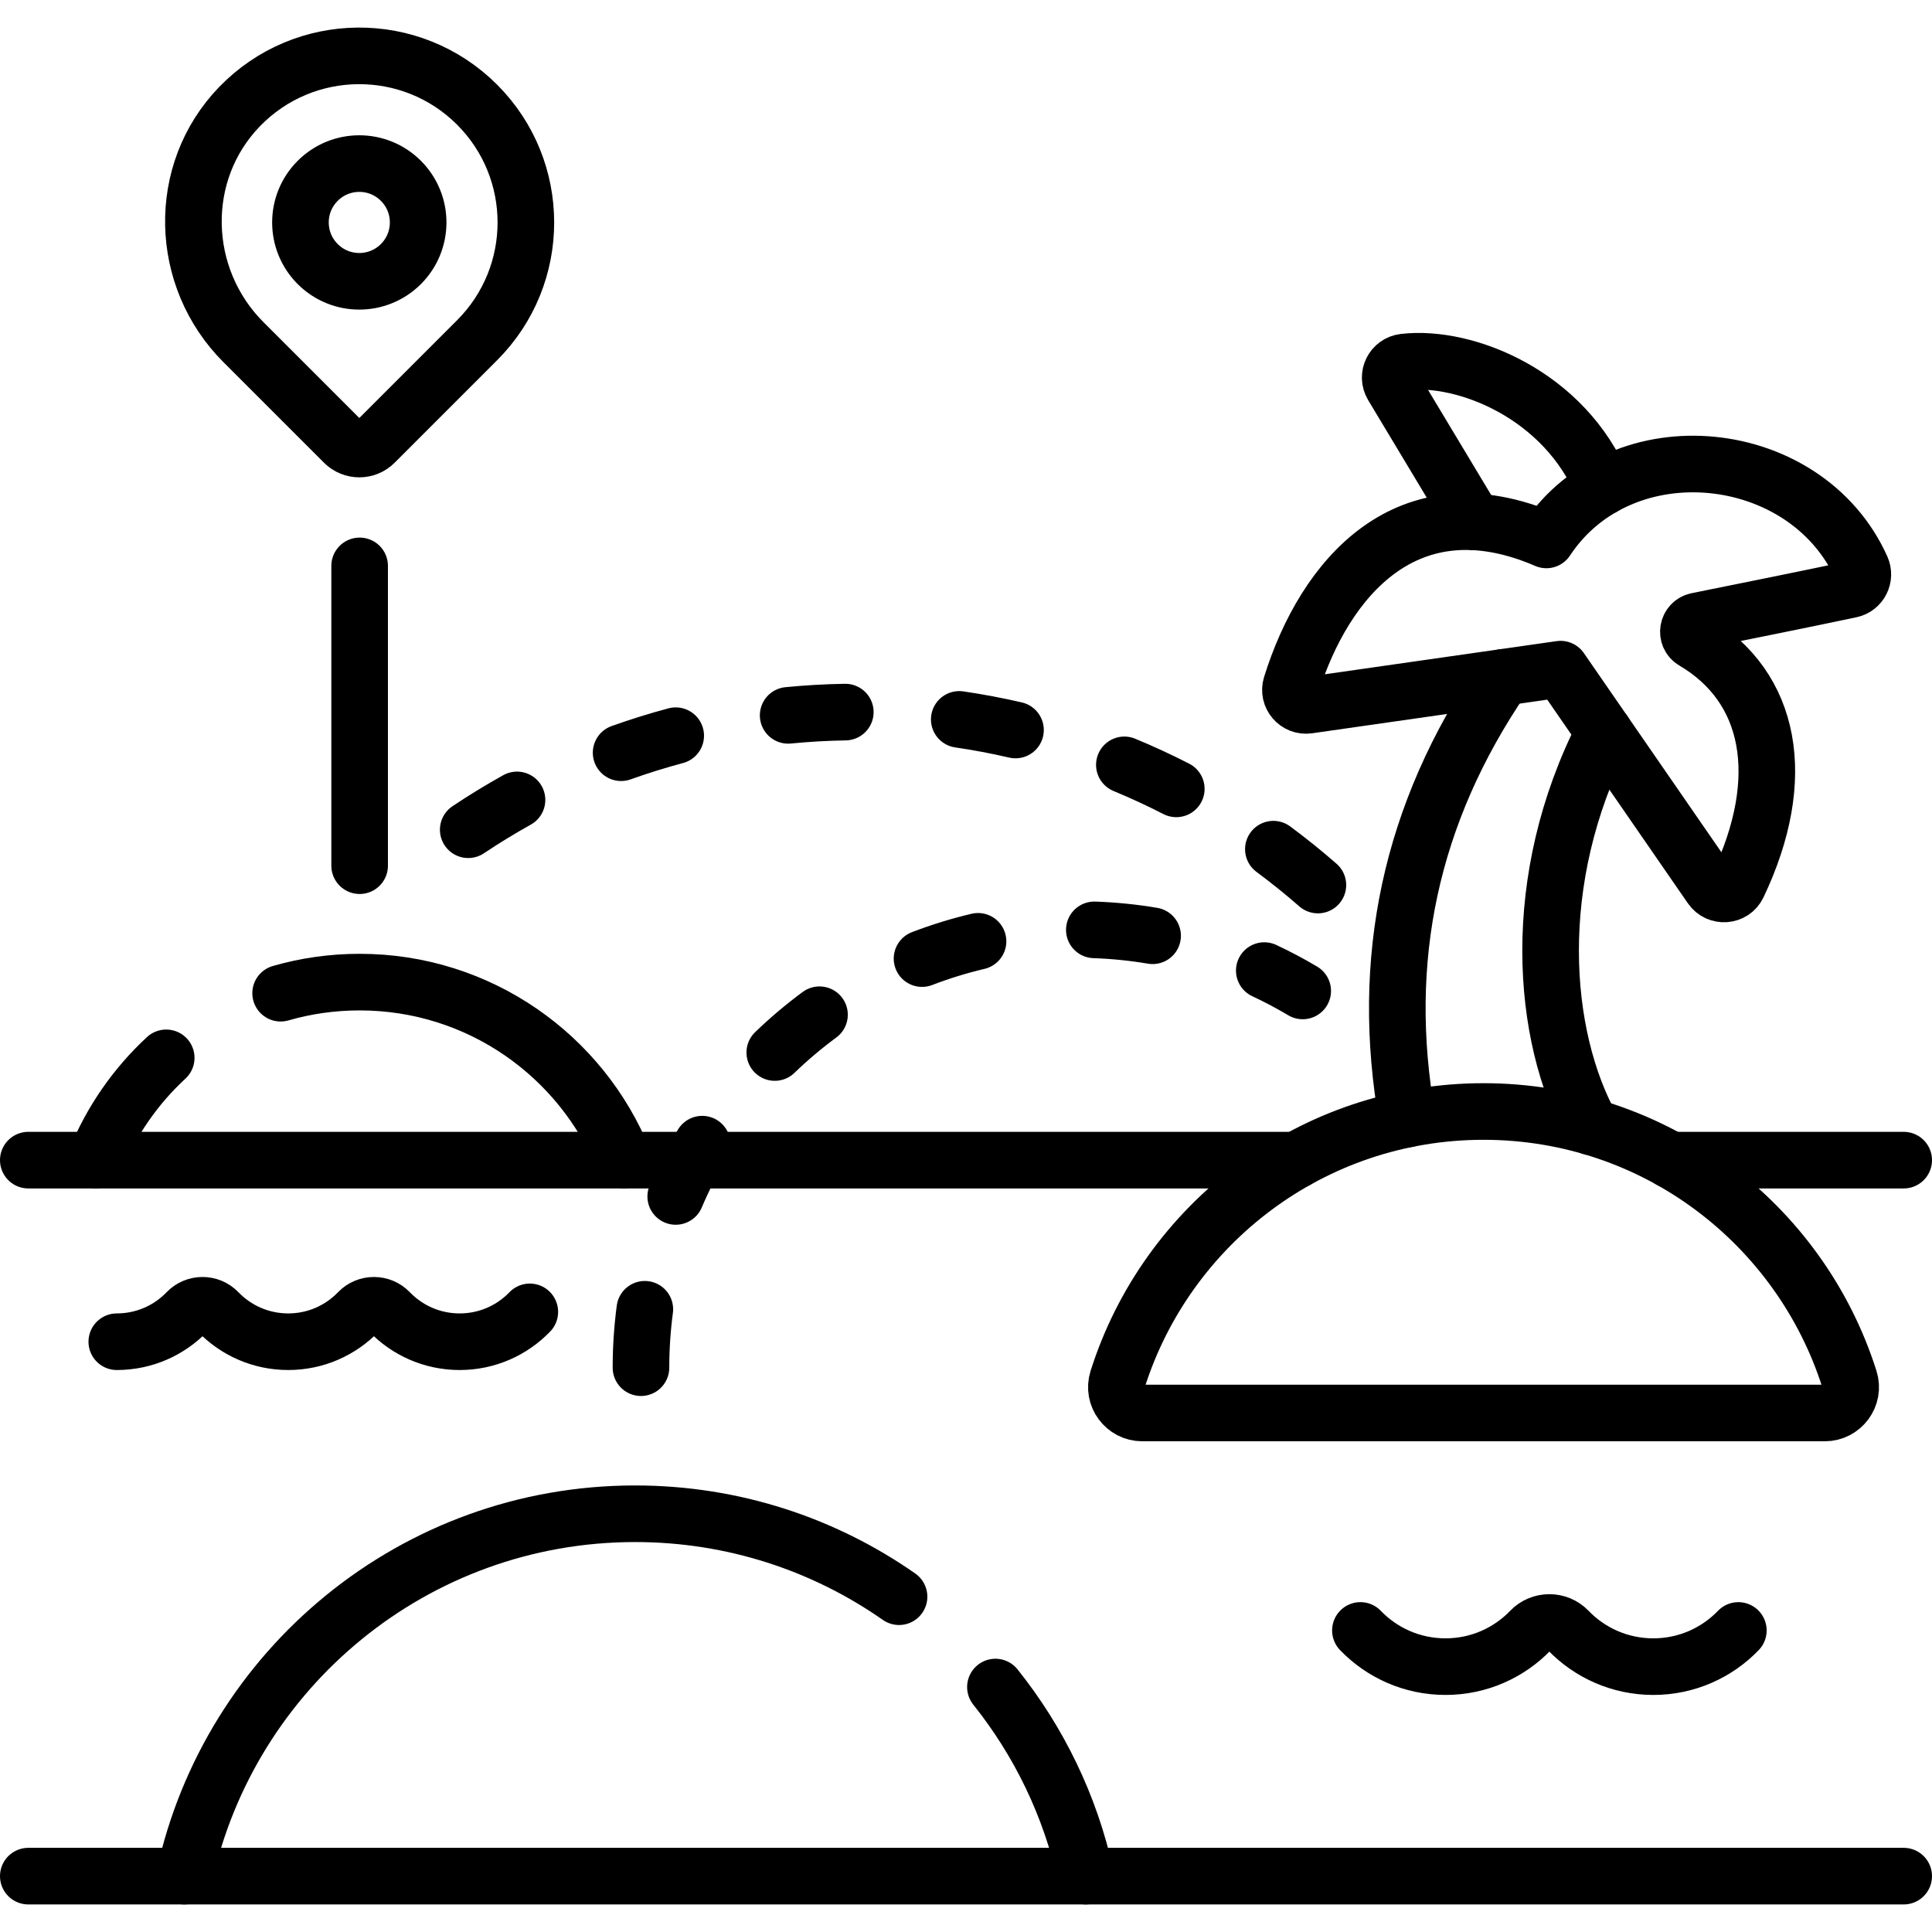
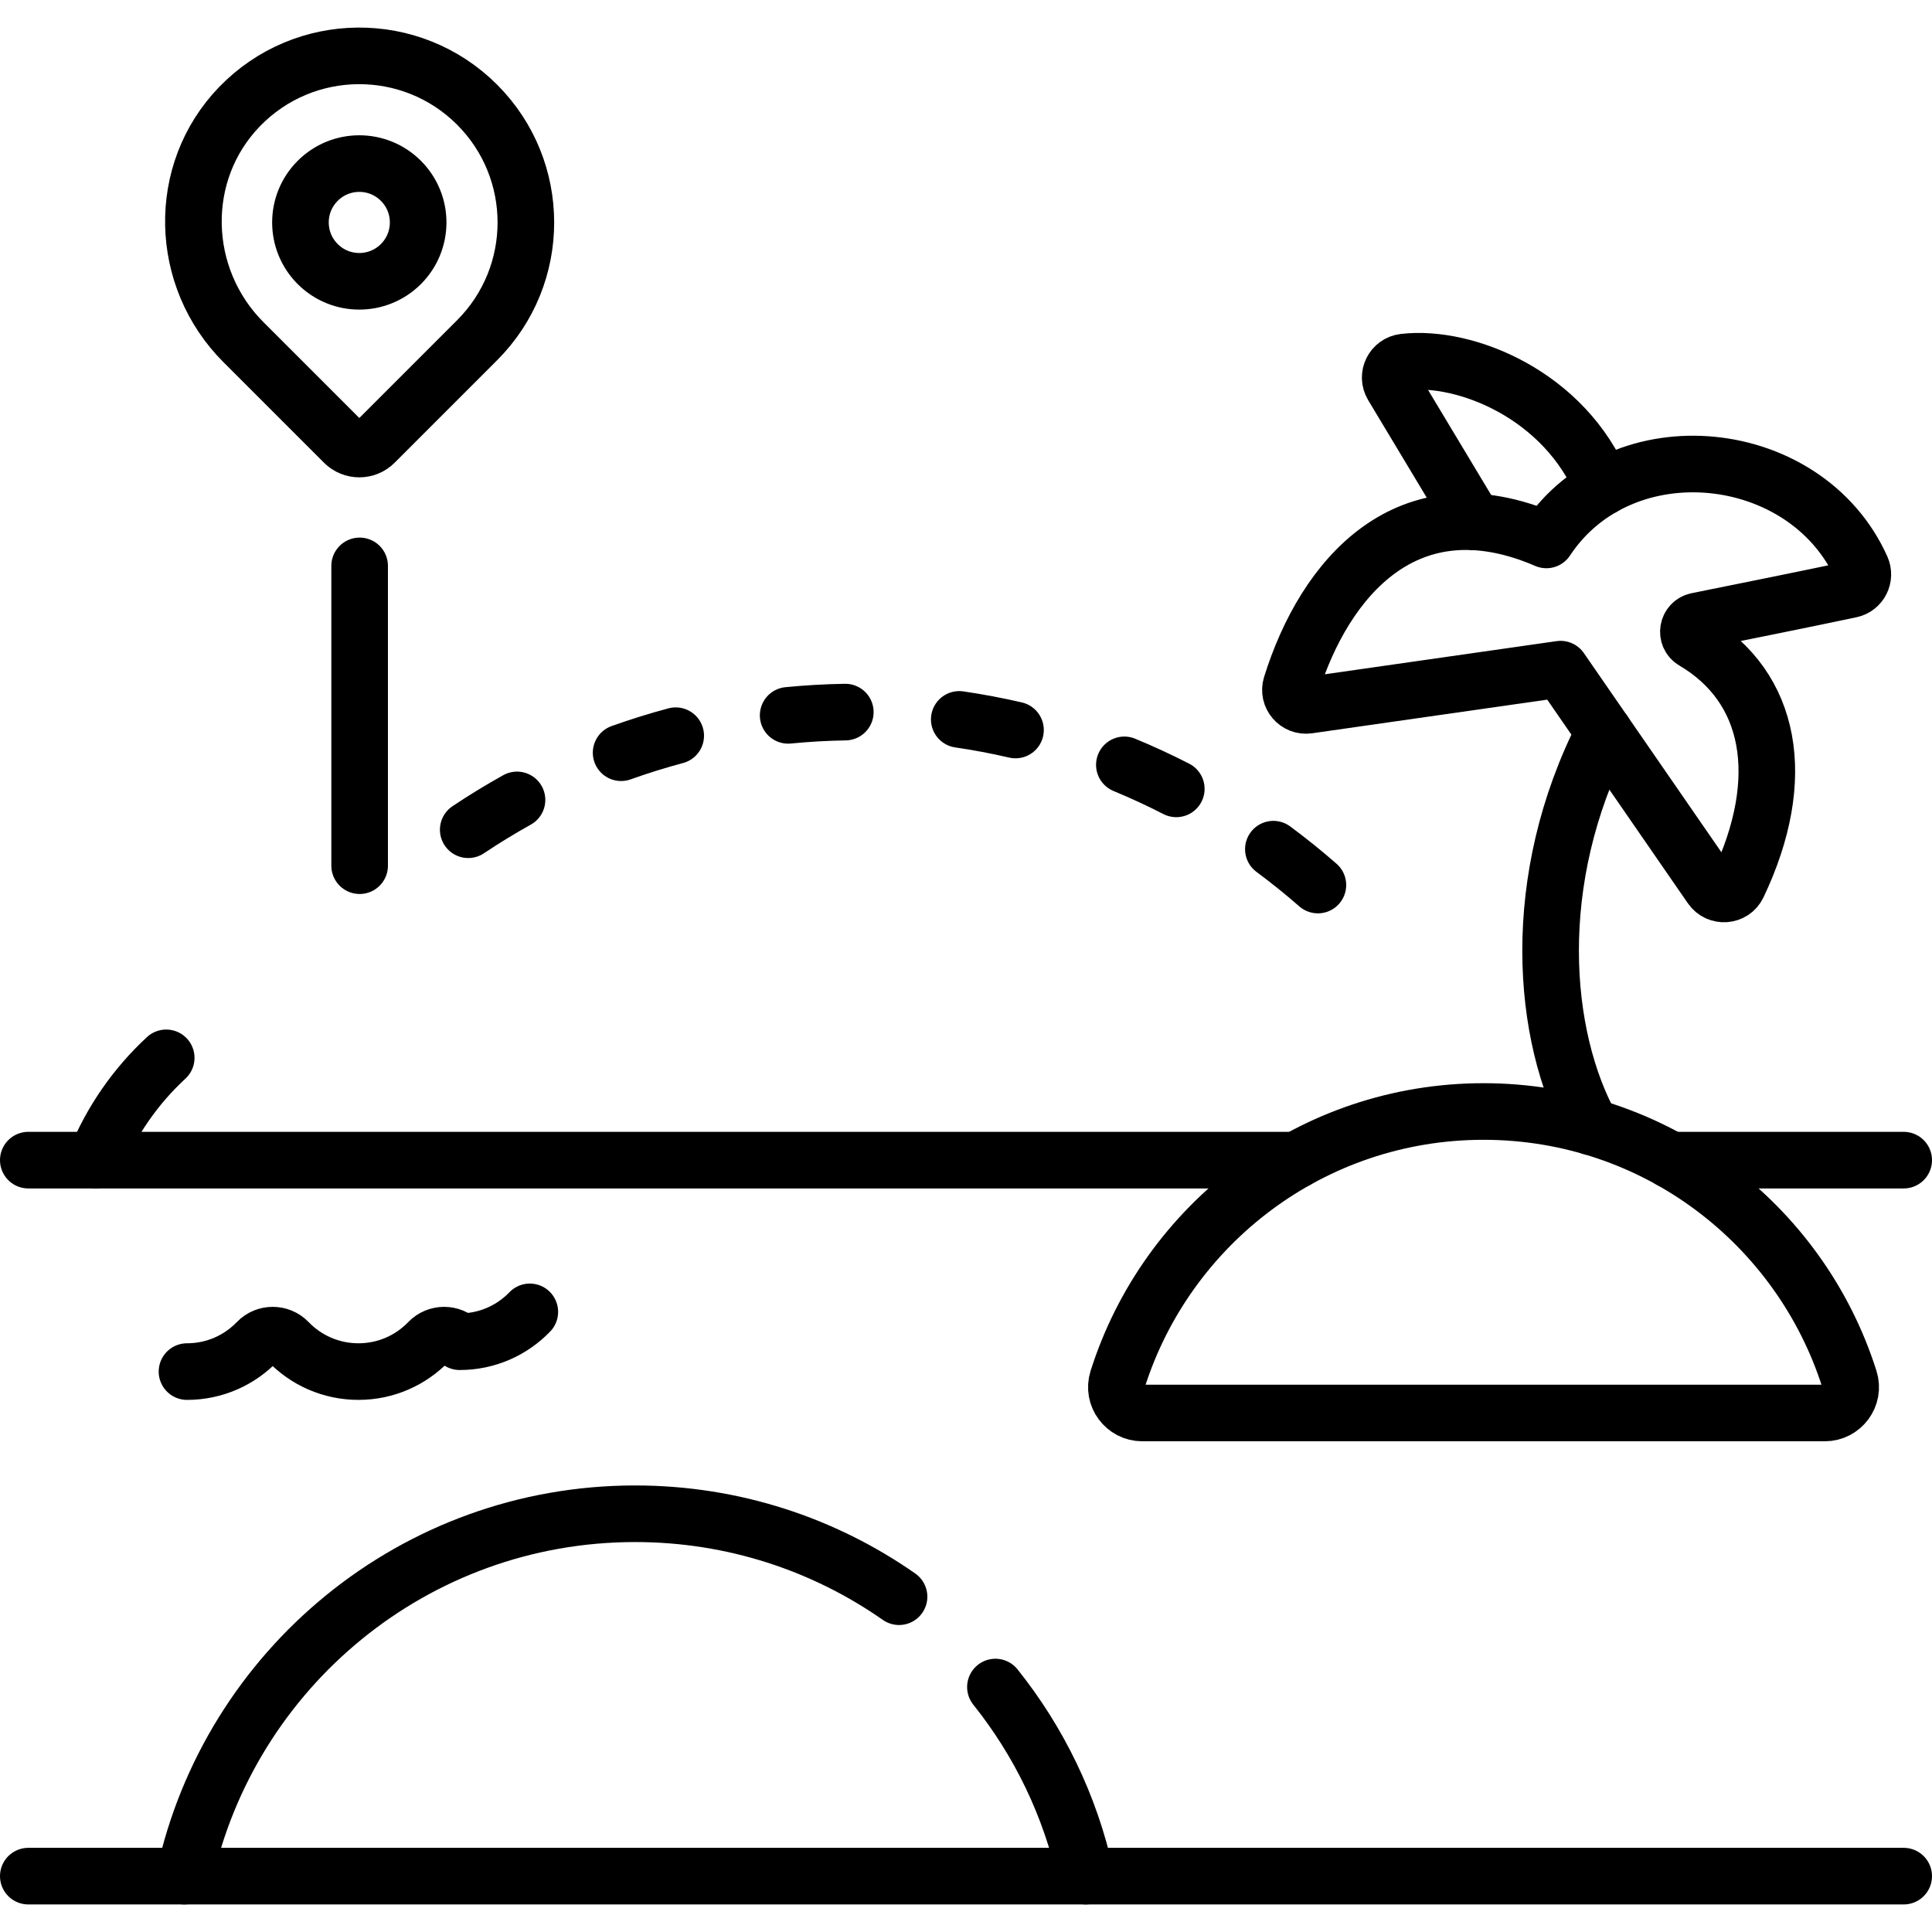
<svg xmlns="http://www.w3.org/2000/svg" version="1.1" id="Capa_1" x="0px" y="0px" viewBox="0 0 512 512" style="enable-background:new 0 0 512 512;" xml:space="preserve">
  <g>
-     <path style="fill:none;stroke:#000000;stroke-width:15;stroke-linecap:round;stroke-linejoin:round;stroke-miterlimit:10;" d="&#10;&#09;&#09;M74.37,263.21c6.65-1.92,13.67-2.94,20.94-2.94c31.68,0,58.8,19.52,70,47.18" />
    <path style="fill:none;stroke:#000000;stroke-width:15;stroke-linecap:round;stroke-linejoin:round;stroke-miterlimit:10;" d="&#10;&#09;&#09;M25.3,307.45c4.21-10.39,10.66-19.63,18.75-27.11" />
    <line style="fill:none;stroke:#000000;stroke-width:15;stroke-linecap:round;stroke-linejoin:round;stroke-miterlimit:10;" x1="7.5" y1="497.195" x2="504.5" y2="497.195" />
    <line style="fill:none;stroke:#000000;stroke-width:15;stroke-linecap:round;stroke-linejoin:round;stroke-miterlimit:10;" x1="343.56" y1="307.45" x2="7.5" y2="307.45" />
    <line style="fill:none;stroke:#000000;stroke-width:15;stroke-linecap:round;stroke-linejoin:round;stroke-miterlimit:10;" x1="504.5" y1="307.45" x2="442.74" y2="307.45" />
    <path style="fill:none;stroke:#000000;stroke-width:15;stroke-linecap:round;stroke-linejoin:round;stroke-miterlimit:10;" d="&#10;&#09;&#09;M126.434,27.739c-17.416-17.416-45.764-17.246-62.958,0.526c-16.834,17.4-16.081,45.29,1.038,62.408l26.647,26.647&#10;&#09;&#09;c2.242,2.242,5.877,2.242,8.119,0l27.154-27.154C143.675,72.926,143.668,44.973,126.434,27.739z M106.247,69.978&#10;&#09;&#09;c-6.091,6.091-15.966,6.091-22.057,0c-6.091-6.091-6.091-15.966,0-22.057c6.091-6.091,15.966-6.091,22.057,0&#10;&#09;&#09;C112.338,54.011,112.338,63.887,106.247,69.978z" />
    <line style="fill:none;stroke:#000000;stroke-width:15;stroke-linecap:round;stroke-linejoin:round;stroke-miterlimit:10;" x1="95.308" y1="149.968" x2="95.308" y2="229.415" />
    <path style="fill:none;stroke:#000000;stroke-width:15;stroke-linecap:round;stroke-linejoin:round;stroke-miterlimit:10;" d="&#10;&#09;&#09;M424.78,129.09c-10.04-24.41-36.37-35.05-52.69-33.14c-2.99,0.35-4.63,3.64-3.09,6.22l21.71,36.14" />
    <path style="fill:none;stroke:#000000;stroke-width:15;stroke-linecap:round;stroke-linejoin:round;stroke-miterlimit:10;" d="&#10;&#09;&#09;M421.74,298.64c-13.2-24-16.76-65.27,3.37-104.59" />
-     <path style="fill:none;stroke:#000000;stroke-width:15;stroke-linecap:round;stroke-linejoin:round;stroke-miterlimit:10;" d="&#10;&#09;&#09;M372.96,296.57c-7.48-42.09,0.77-81.04,25.38-117.06" />
    <path style="fill:none;stroke:#000000;stroke-width:15;stroke-linecap:round;stroke-linejoin:round;stroke-miterlimit:10;" d="&#10;&#09;&#09;M449.785,164.551c11.045-2.22,30.086-6.066,40.639-8.306c2.578-0.547,3.961-3.337,2.881-5.741&#10;&#09;&#09;c-14.62-32.547-63.425-37.772-83.497-7.418c-36.778-15.874-58.749,9.981-67.647,38.529c-0.898,2.881,1.537,5.711,4.524,5.284&#10;&#09;&#09;l66.882-9.569l39.912,57.795c1.789,2.591,5.736,2.307,7.09-0.536c13.516-28.394,8.866-52.557-11.693-64.661&#10;&#09;&#09;C446.569,168.57,447.159,165.079,449.785,164.551z" />
    <path style="fill:none;stroke:#000000;stroke-width:15;stroke-linecap:round;stroke-linejoin:round;stroke-miterlimit:10;" d="&#10;&#09;&#09;M302.719,374.456h180.865c4.62,0,7.944-4.487,6.551-8.892c-13.019-41.164-51.514-71.005-96.984-71.005&#10;&#09;&#09;c-45.47,0-83.964,29.841-96.983,71.005C294.775,369.969,298.099,374.456,302.719,374.456z" />
    <path style="fill:none;stroke:#000000;stroke-width:15;stroke-linecap:round;stroke-linejoin:round;stroke-miterlimit:10;" d="&#10;&#09;&#09;M287.728,497.194c-4.076-18.652-12.41-35.712-23.931-50.11" />
    <path style="fill:none;stroke:#000000;stroke-width:15;stroke-linecap:round;stroke-linejoin:round;stroke-miterlimit:10;" d="&#10;&#09;&#09;M238.257,423.143c-19.818-13.855-43.935-21.983-69.952-21.983c-58.517,0-107.421,41.117-119.423,96.034" />
-     <path style="fill:none;stroke:#000000;stroke-width:15;stroke-linecap:round;stroke-linejoin:round;stroke-miterlimit:10;" d="&#10;&#09;&#09;M140.407,347.659c-4.691,4.877-11.289,7.91-18.594,7.91c-7.308,0-13.908-3.035-18.605-7.915c-2.232-2.319-5.996-2.318-8.228,0.002&#10;&#09;&#09;c-4.693,4.879-11.285,7.913-18.592,7.913c-7.316,0-13.911-3.035-18.605-7.914c-2.232-2.32-5.996-2.321-8.228-0.001&#10;&#09;&#09;c-4.697,4.88-11.297,7.915-18.605,7.915" />
-     <path style="fill:none;stroke:#000000;stroke-width:15;stroke-linecap:round;stroke-linejoin:round;stroke-miterlimit:10;" d="&#10;&#09;&#09;M460.679,432.088c-5.687,5.912-13.685,9.589-22.54,9.589c-8.858,0-16.859-3.679-22.552-9.595c-2.706-2.811-7.269-2.81-9.974,0.002&#10;&#09;&#09;c-5.689,5.914-13.68,9.592-22.537,9.592c-8.869,0-16.863-3.679-22.553-9.593" />
+     <path style="fill:none;stroke:#000000;stroke-width:15;stroke-linecap:round;stroke-linejoin:round;stroke-miterlimit:10;" d="&#10;&#09;&#09;M140.407,347.659c-4.691,4.877-11.289,7.91-18.594,7.91c-2.232-2.319-5.996-2.318-8.228,0.002&#10;&#09;&#09;c-4.693,4.879-11.285,7.913-18.592,7.913c-7.316,0-13.911-3.035-18.605-7.914c-2.232-2.32-5.996-2.321-8.228-0.001&#10;&#09;&#09;c-4.697,4.88-11.297,7.915-18.605,7.915" />
    <path style="fill:none;stroke:#000000;stroke-width:15;stroke-linecap:round;stroke-linejoin:round;stroke-miterlimit:10;" d="&#10;&#09;&#09;M337.454,225.04c4.042,2.993,8.012,6.191,11.801,9.505 M124.085,219.888c4.186-2.799,8.536-5.457,12.928-7.902 M297.967,202.694&#10;&#09;&#09;c4.649,1.923,9.279,4.063,13.762,6.364 M164.602,199.479c4.738-1.694,9.606-3.213,14.47-4.512 M254.213,190.647&#10;&#09;&#09;c4.988,0.73,10.002,1.676,14.905,2.811 M208.869,189.575c4.994-0.488,10.083-0.779,15.123-0.863l0.023,0" />
-     <path style="fill:none;stroke:#000000;stroke-width:15;stroke-linecap:round;stroke-linejoin:round;stroke-miterlimit:10;" d="&#10;&#09;&#09;M169.864,362.45c0-5.172,0.344-10.38,1.023-15.479 M179.07,317.07c2.019-4.75,4.382-9.412,7.024-13.856 M205.323,278.929&#10;&#09;&#09;c3.712-3.584,7.7-6.953,11.853-10.013 M335.047,257.215c3.466,1.619,6.892,3.433,10.185,5.392 M244.347,254.038&#10;&#09;&#09;c4.823-1.852,9.816-3.393,14.842-4.579 M290.009,246.425c5.174,0.178,10.37,0.703,15.445,1.562" />
  </g>
  <g>
</g>
  <g>
</g>
  <g>
</g>
  <g>
</g>
  <g>
</g>
  <g>
</g>
  <g>
</g>
  <g>
</g>
  <g>
</g>
  <g>
</g>
  <g>
</g>
  <g>
</g>
  <g>
</g>
  <g>
</g>
  <g>
</g>
</svg>